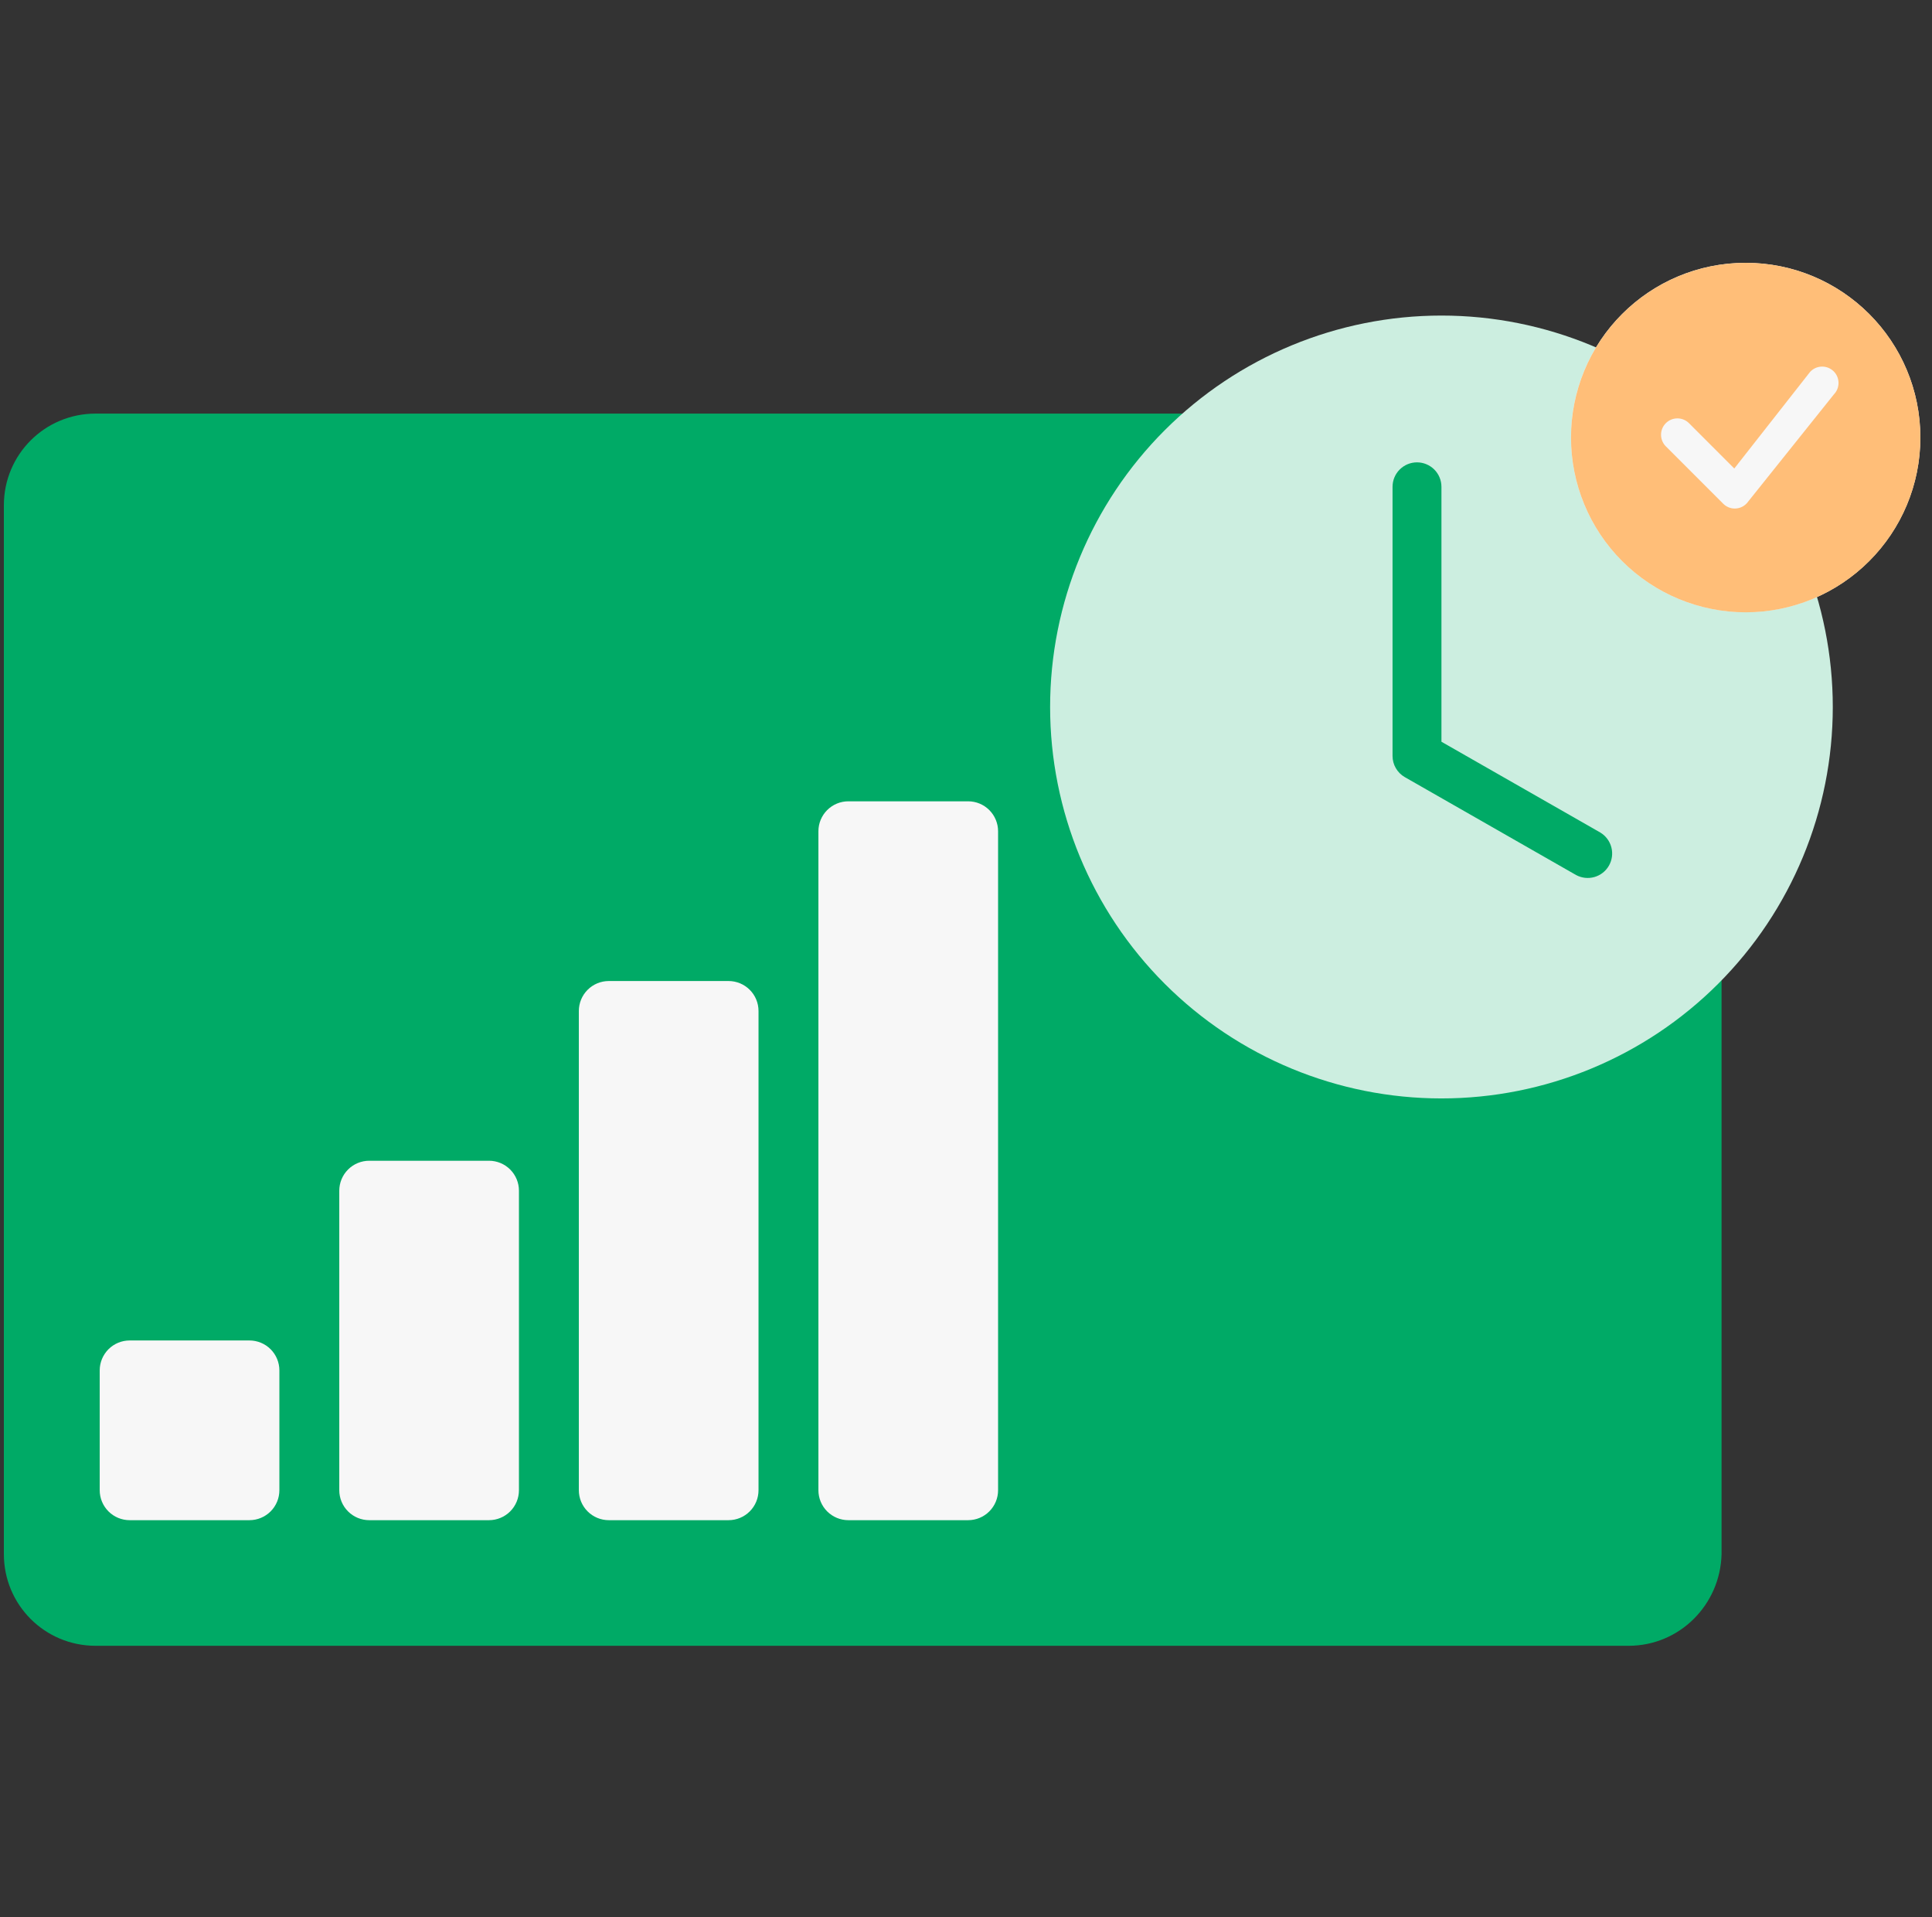
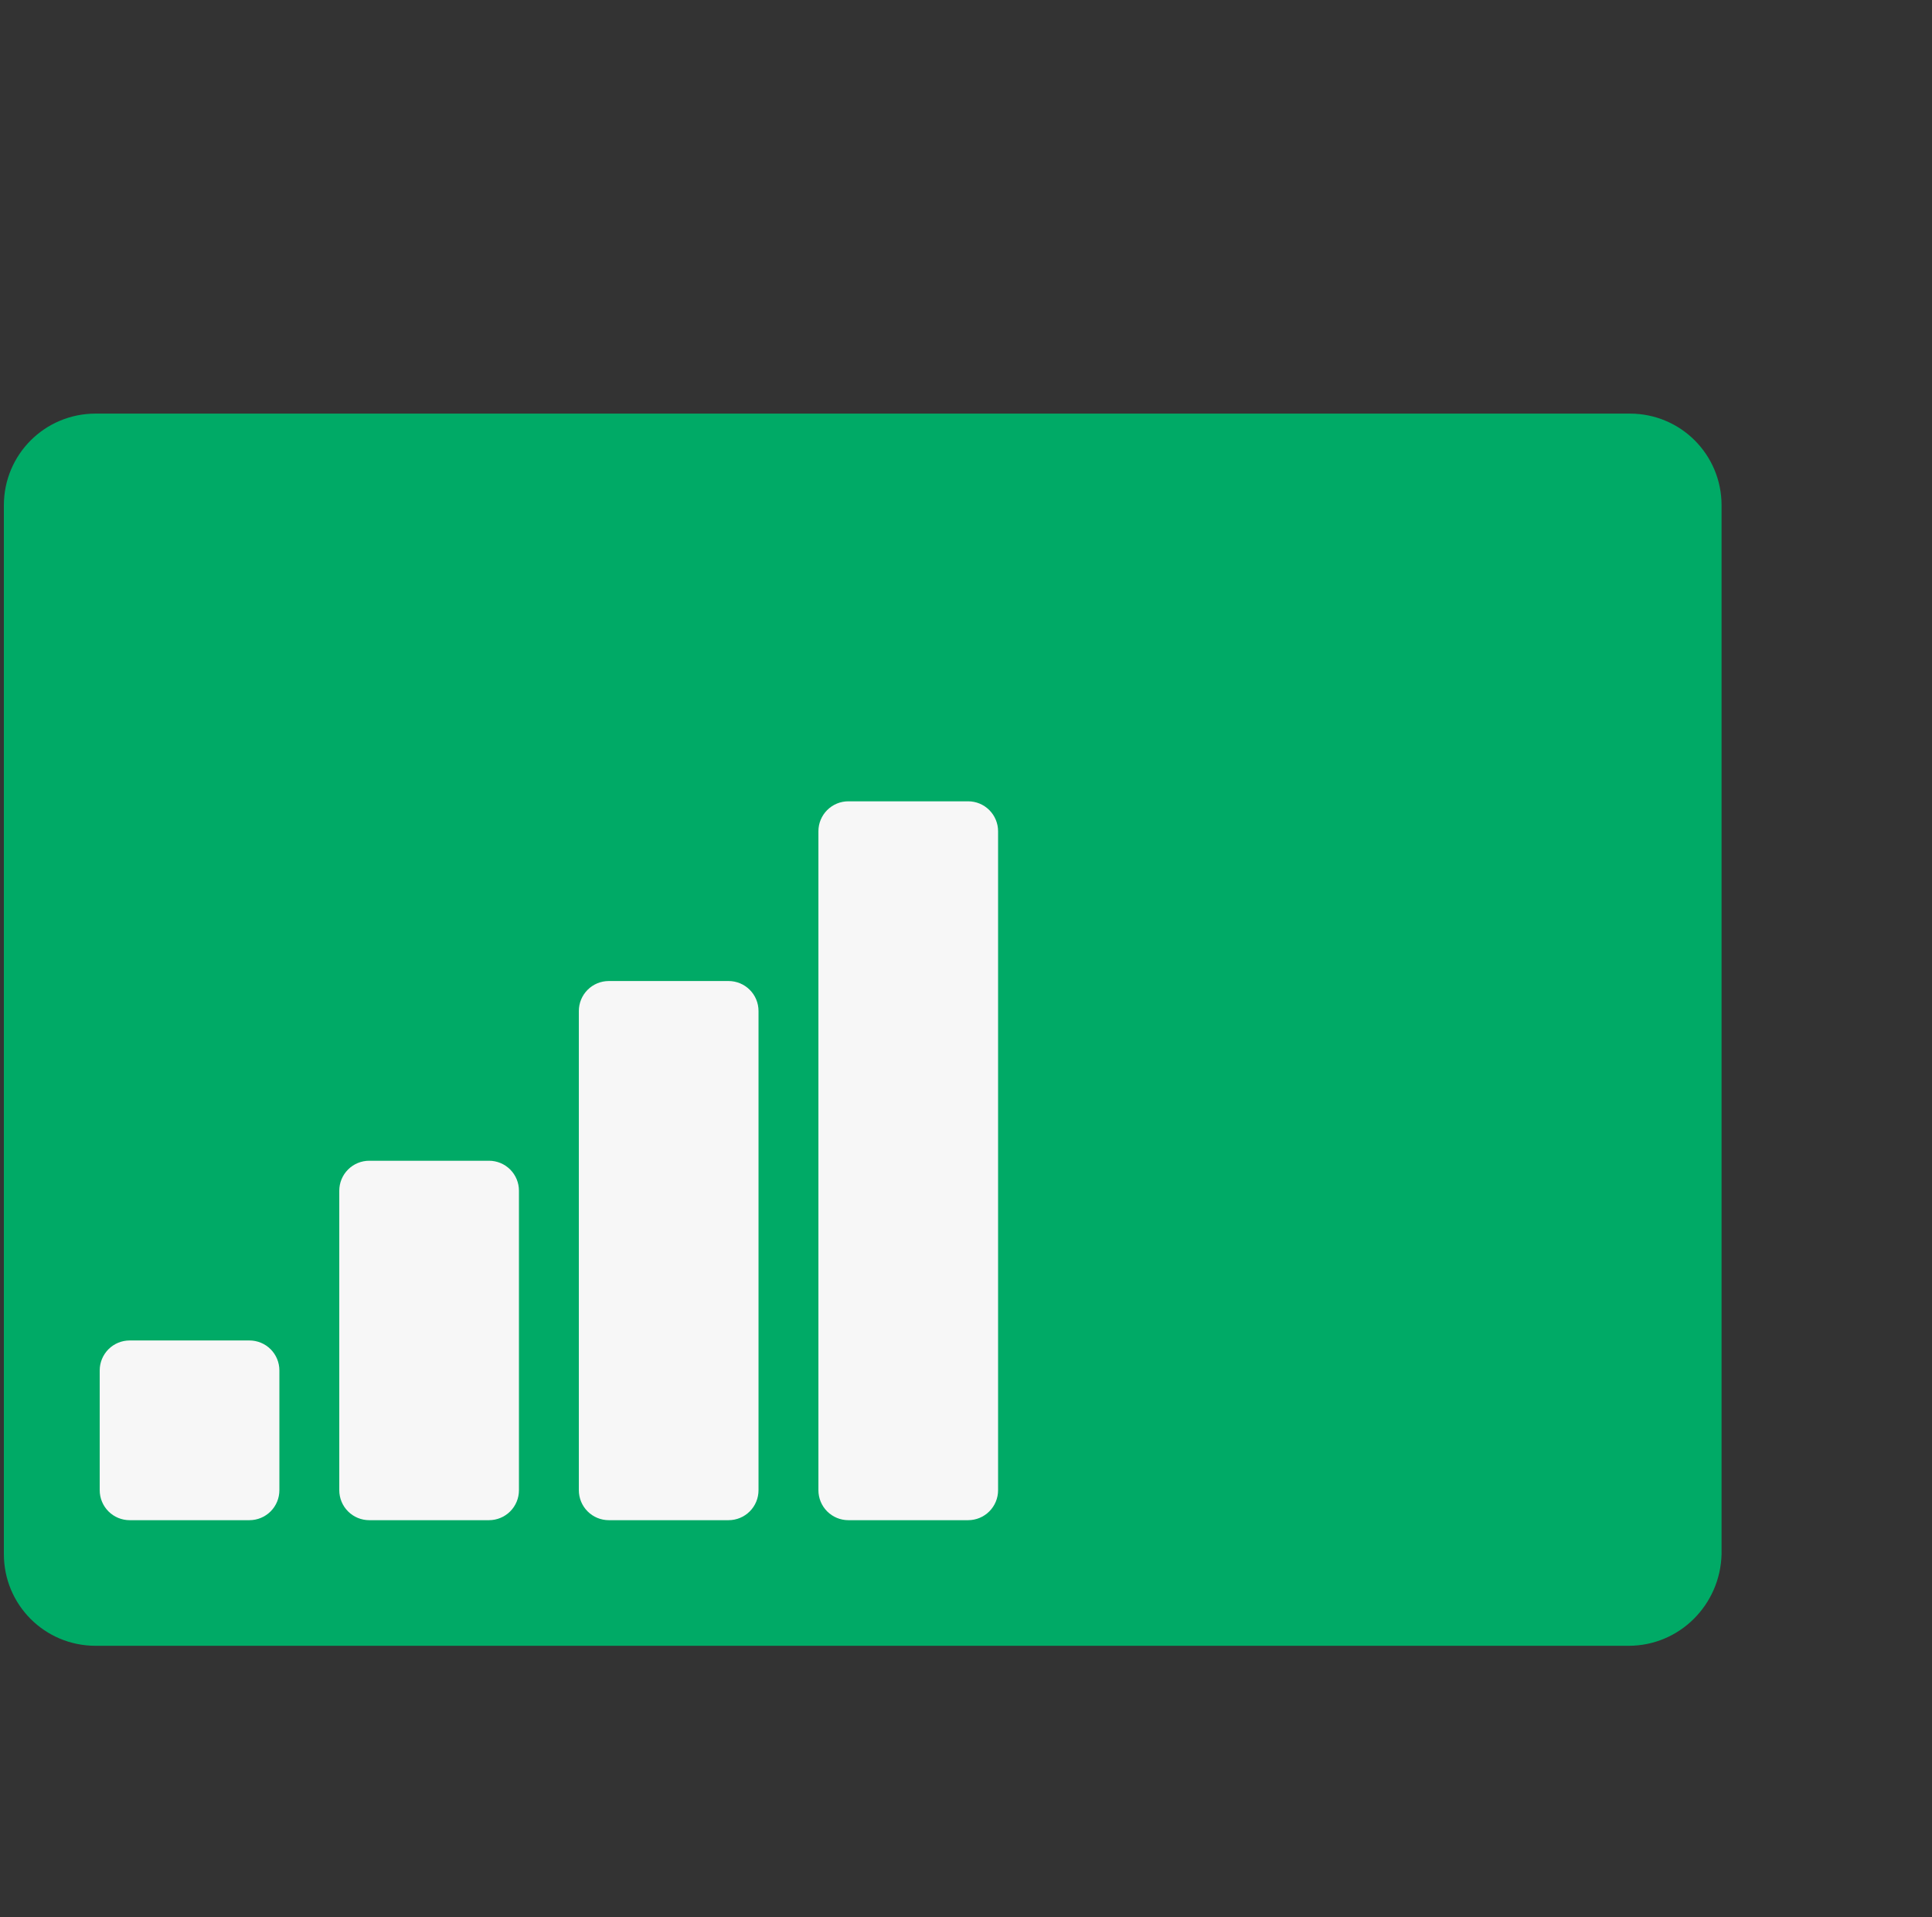
<svg xmlns="http://www.w3.org/2000/svg" width="125" height="124" viewBox="0 0 125 124" fill="none">
  <rect x="0" y="0" width="125" height="124" fill="#333333" stroke="none" />
  <path d="M105.371 106.457H6.184C2.896 106.457 0.25 103.811 0.25 100.524V32.688C0.25 29.4 2.896 26.754 6.184 26.754H105.452C108.739 26.754 111.385 29.4 111.385 32.688V100.524C111.305 103.811 108.659 106.457 105.371 106.457Z" fill="#00AA66" />
  <g clip-path="url(#clip0_90_4026)">
    <path d="M6.451 88.644C6.451 88.131 6.656 87.638 7.019 87.274C7.382 86.911 7.875 86.707 8.389 86.707H16.139C16.653 86.707 17.145 86.911 17.509 87.274C17.872 87.638 18.076 88.131 18.076 88.644V96.394C18.076 96.908 17.872 97.401 17.509 97.764C17.145 98.128 16.653 98.332 16.139 98.332H8.389C7.875 98.332 7.382 98.128 7.019 97.764C6.656 97.401 6.451 96.908 6.451 96.394V88.644ZM21.951 77.02C21.951 76.506 22.155 76.013 22.519 75.65C22.882 75.286 23.375 75.082 23.889 75.082H31.639C32.152 75.082 32.645 75.286 33.009 75.65C33.372 76.013 33.576 76.506 33.576 77.02V96.394C33.576 96.908 33.372 97.401 33.009 97.764C32.645 98.128 32.152 98.332 31.639 98.332H23.889C23.375 98.332 22.882 98.128 22.519 97.764C22.155 97.401 21.951 96.908 21.951 96.394V77.02ZM37.451 65.395C37.451 64.881 37.655 64.388 38.019 64.025C38.382 63.661 38.875 63.457 39.389 63.457H47.138C47.652 63.457 48.145 63.661 48.508 64.025C48.872 64.388 49.076 64.881 49.076 65.395V96.394C49.076 96.908 48.872 97.401 48.508 97.764C48.145 98.128 47.652 98.332 47.138 98.332H39.389C38.875 98.332 38.382 98.128 38.019 97.764C37.655 97.401 37.451 96.908 37.451 96.394V65.395ZM52.951 53.77C52.951 53.256 53.155 52.763 53.518 52.4C53.882 52.036 54.374 51.832 54.888 51.832H62.638C63.152 51.832 63.645 52.036 64.008 52.4C64.371 52.763 64.576 53.256 64.576 53.77V96.394C64.576 96.908 64.371 97.401 64.008 97.764C63.645 98.128 63.152 98.332 62.638 98.332H54.888C54.374 98.332 53.882 98.128 53.518 97.764C53.155 97.401 52.951 96.908 52.951 96.394V53.77Z" fill="#F7F7F7" />
  </g>
  <g clip-path="url(#clip1_90_4026)">
    <path d="M118.581 45.732C118.581 52.447 115.913 58.887 111.165 63.636C106.417 68.384 99.977 71.051 93.261 71.051C86.546 71.051 80.106 68.384 75.358 63.636C70.609 58.887 67.942 52.447 67.942 45.732C67.942 39.017 70.609 32.577 75.358 27.828C80.106 23.08 86.546 20.412 93.261 20.412C99.977 20.412 106.417 23.08 111.165 27.828C115.913 32.577 118.581 39.017 118.581 45.732ZM93.261 31.49C93.261 31.07 93.095 30.667 92.798 30.371C92.501 30.074 92.099 29.907 91.679 29.907C91.259 29.907 90.857 30.074 90.56 30.371C90.263 30.667 90.097 31.07 90.097 31.49V48.897C90.097 49.176 90.17 49.45 90.311 49.691C90.451 49.932 90.652 50.132 90.894 50.27L101.971 56.6C102.335 56.797 102.761 56.843 103.158 56.73C103.556 56.616 103.893 56.352 104.098 55.993C104.303 55.635 104.359 55.21 104.255 54.81C104.151 54.41 103.895 54.066 103.541 53.853L93.261 47.979V31.49Z" fill="#CCEEE0" />
  </g>
-   <circle cx="112.944" cy="28.301" r="11.301" fill="#F7F7F7" />
  <g clip-path="url(#clip2_90_4026)">
-     <path d="M124.25 28.303C124.25 31.301 123.059 34.176 120.939 36.296C118.82 38.416 115.945 39.607 112.947 39.607C109.949 39.607 107.074 38.416 104.954 36.296C102.834 34.176 101.644 31.301 101.644 28.303C101.644 25.306 102.834 22.43 104.954 20.311C107.074 18.191 109.949 17 112.947 17C115.945 17 118.82 18.191 120.939 20.311C123.059 22.43 124.25 25.306 124.25 28.303ZM118.641 24.022C118.54 23.922 118.42 23.843 118.288 23.789C118.155 23.736 118.014 23.71 117.871 23.713C117.729 23.716 117.588 23.748 117.458 23.806C117.329 23.865 117.212 23.949 117.115 24.053L112.208 30.305L109.251 27.347C109.05 27.16 108.784 27.058 108.51 27.063C108.235 27.067 107.973 27.179 107.779 27.373C107.585 27.567 107.474 27.829 107.469 28.103C107.464 28.378 107.566 28.644 107.753 28.845L111.492 32.584C111.592 32.685 111.712 32.764 111.844 32.817C111.976 32.871 112.118 32.897 112.26 32.894C112.402 32.891 112.542 32.86 112.672 32.802C112.802 32.744 112.919 32.66 113.016 32.556L118.656 25.506C118.849 25.306 118.955 25.038 118.952 24.761C118.95 24.484 118.838 24.218 118.642 24.022H118.641Z" fill="#FFBE78" />
-   </g>
+     </g>
  <defs>
    <clipPath id="clip0_90_4026">
      <rect width="61.999" height="61.999" fill="white" transform="translate(6.451 44.083)" />
    </clipPath>
    <clipPath id="clip1_90_4026">
-       <rect width="50.639" height="50.639" fill="white" transform="translate(67.942 20.412)" />
-     </clipPath>
+       </clipPath>
    <clipPath id="clip2_90_4026">
-       <rect width="22.607" height="22.607" fill="white" transform="translate(101.644 17)" />
-     </clipPath>
+       </clipPath>
  </defs>
</svg>